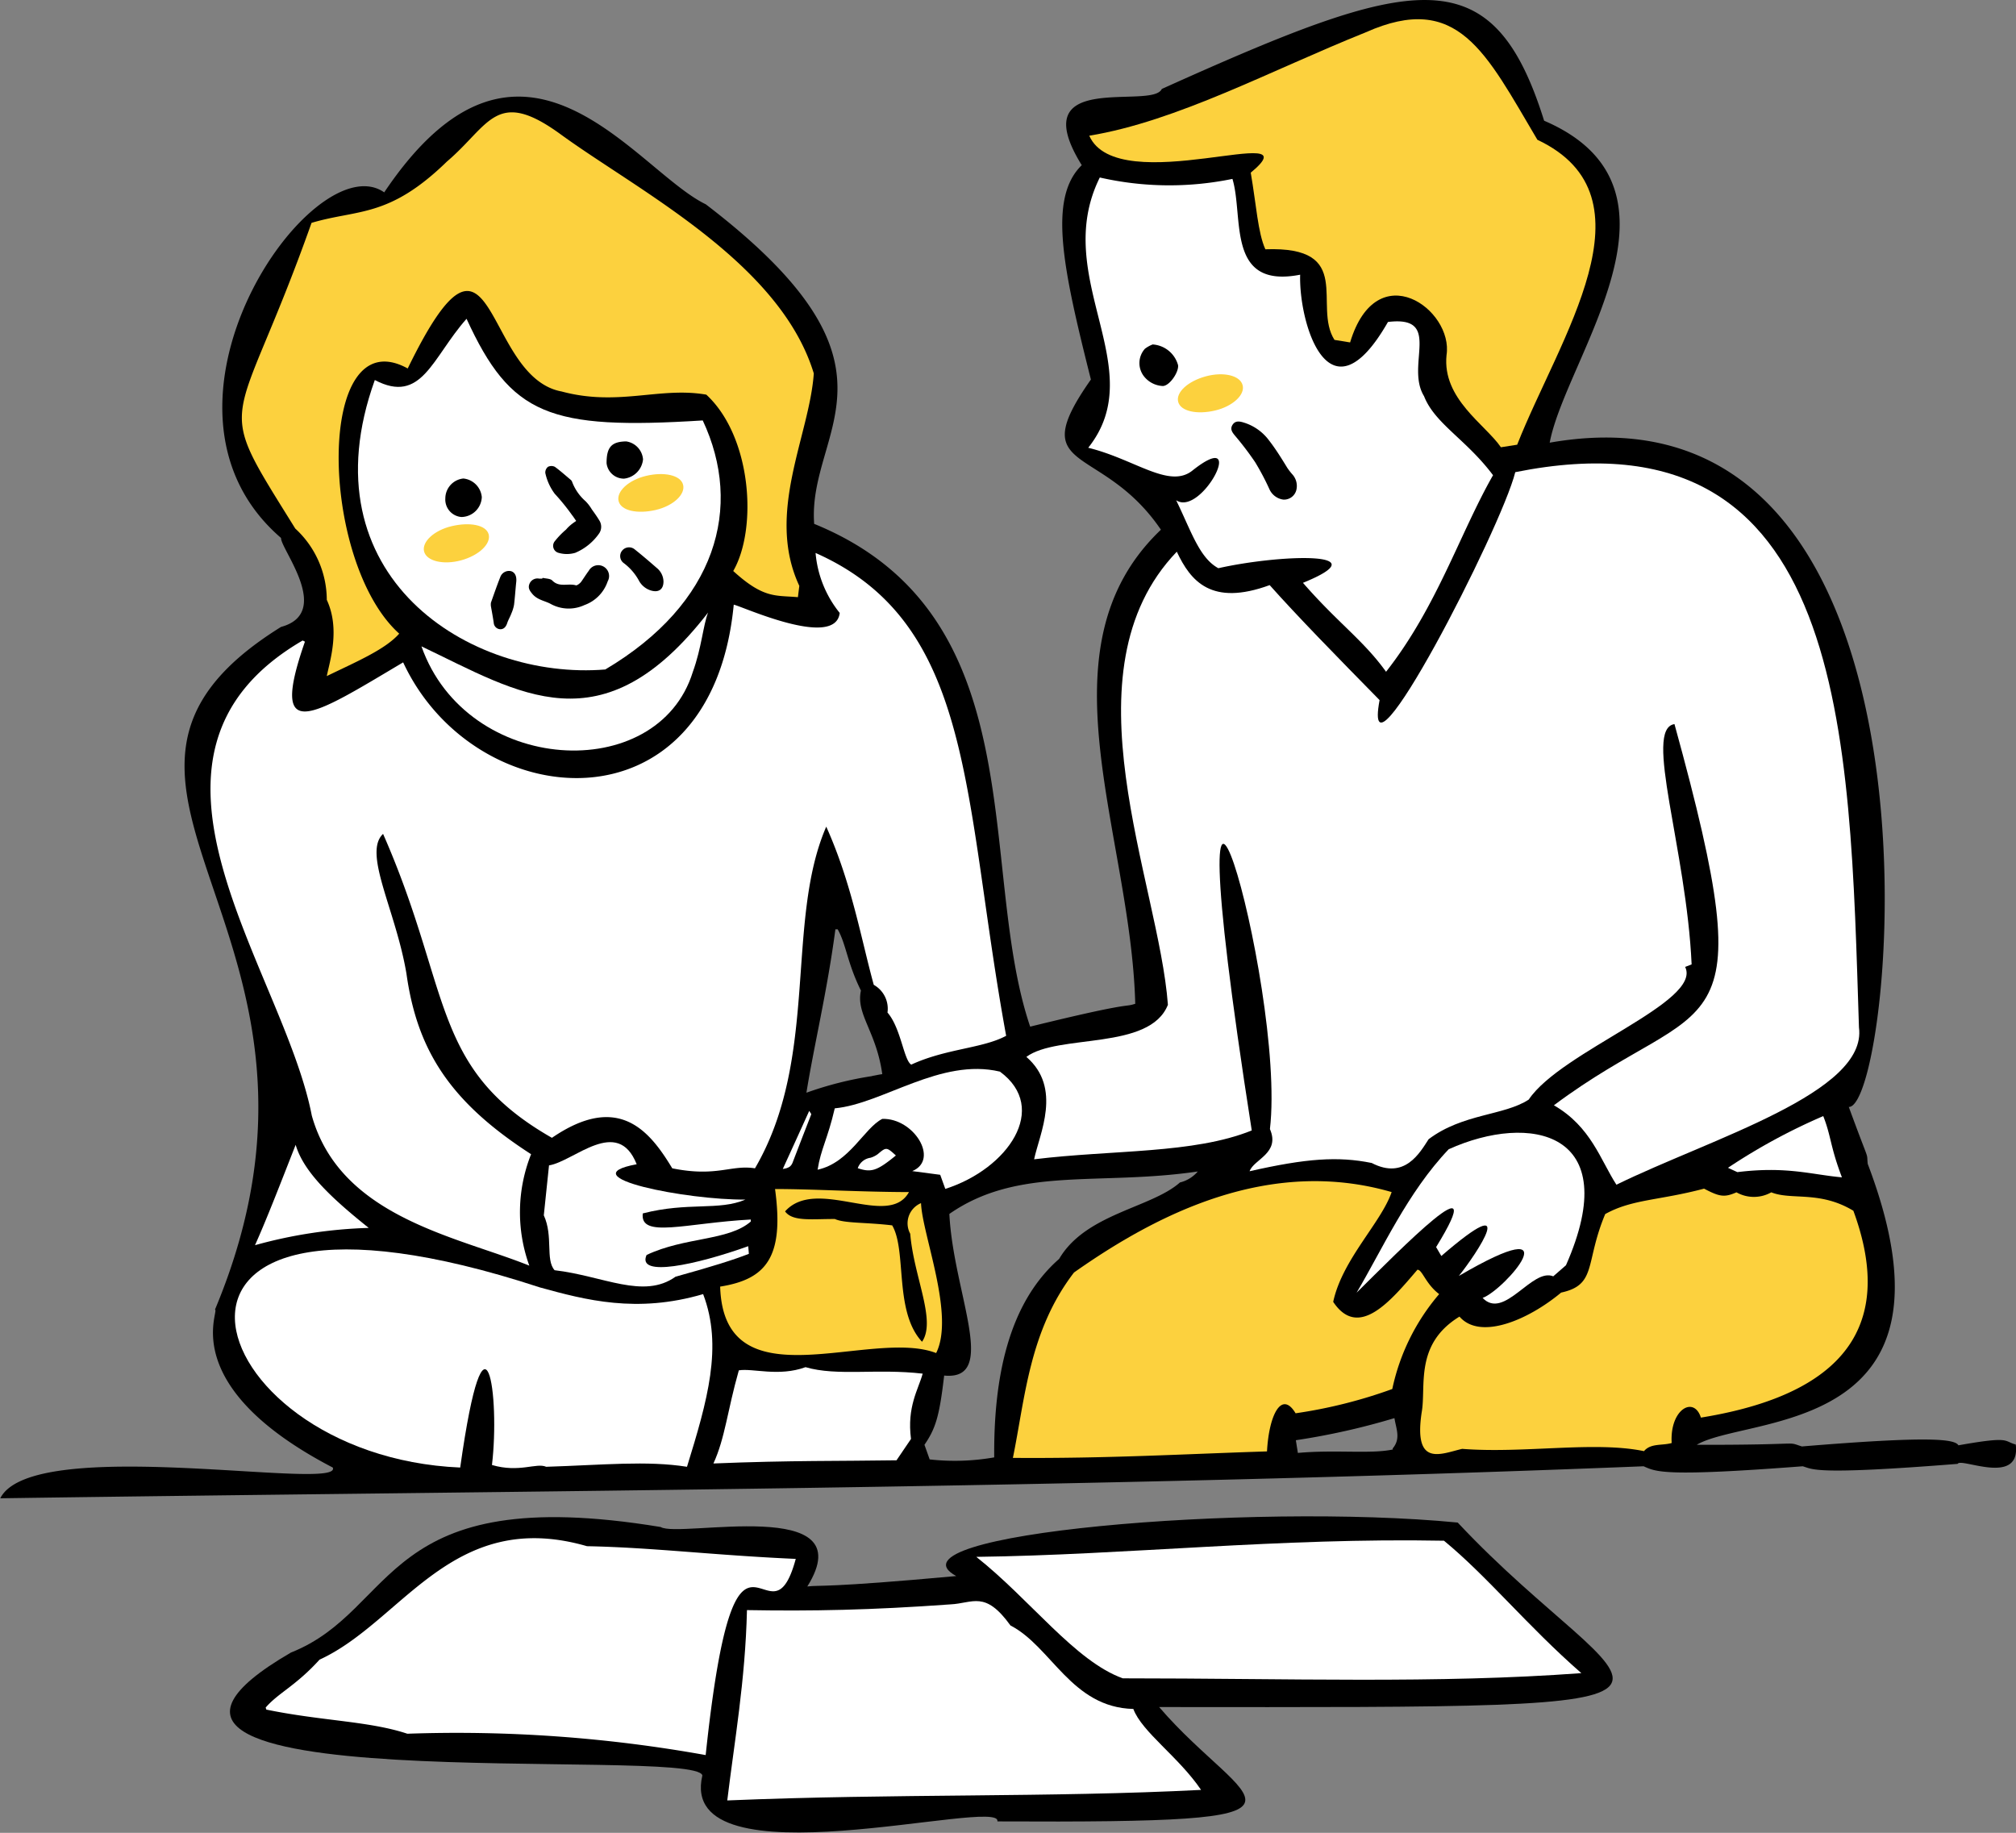
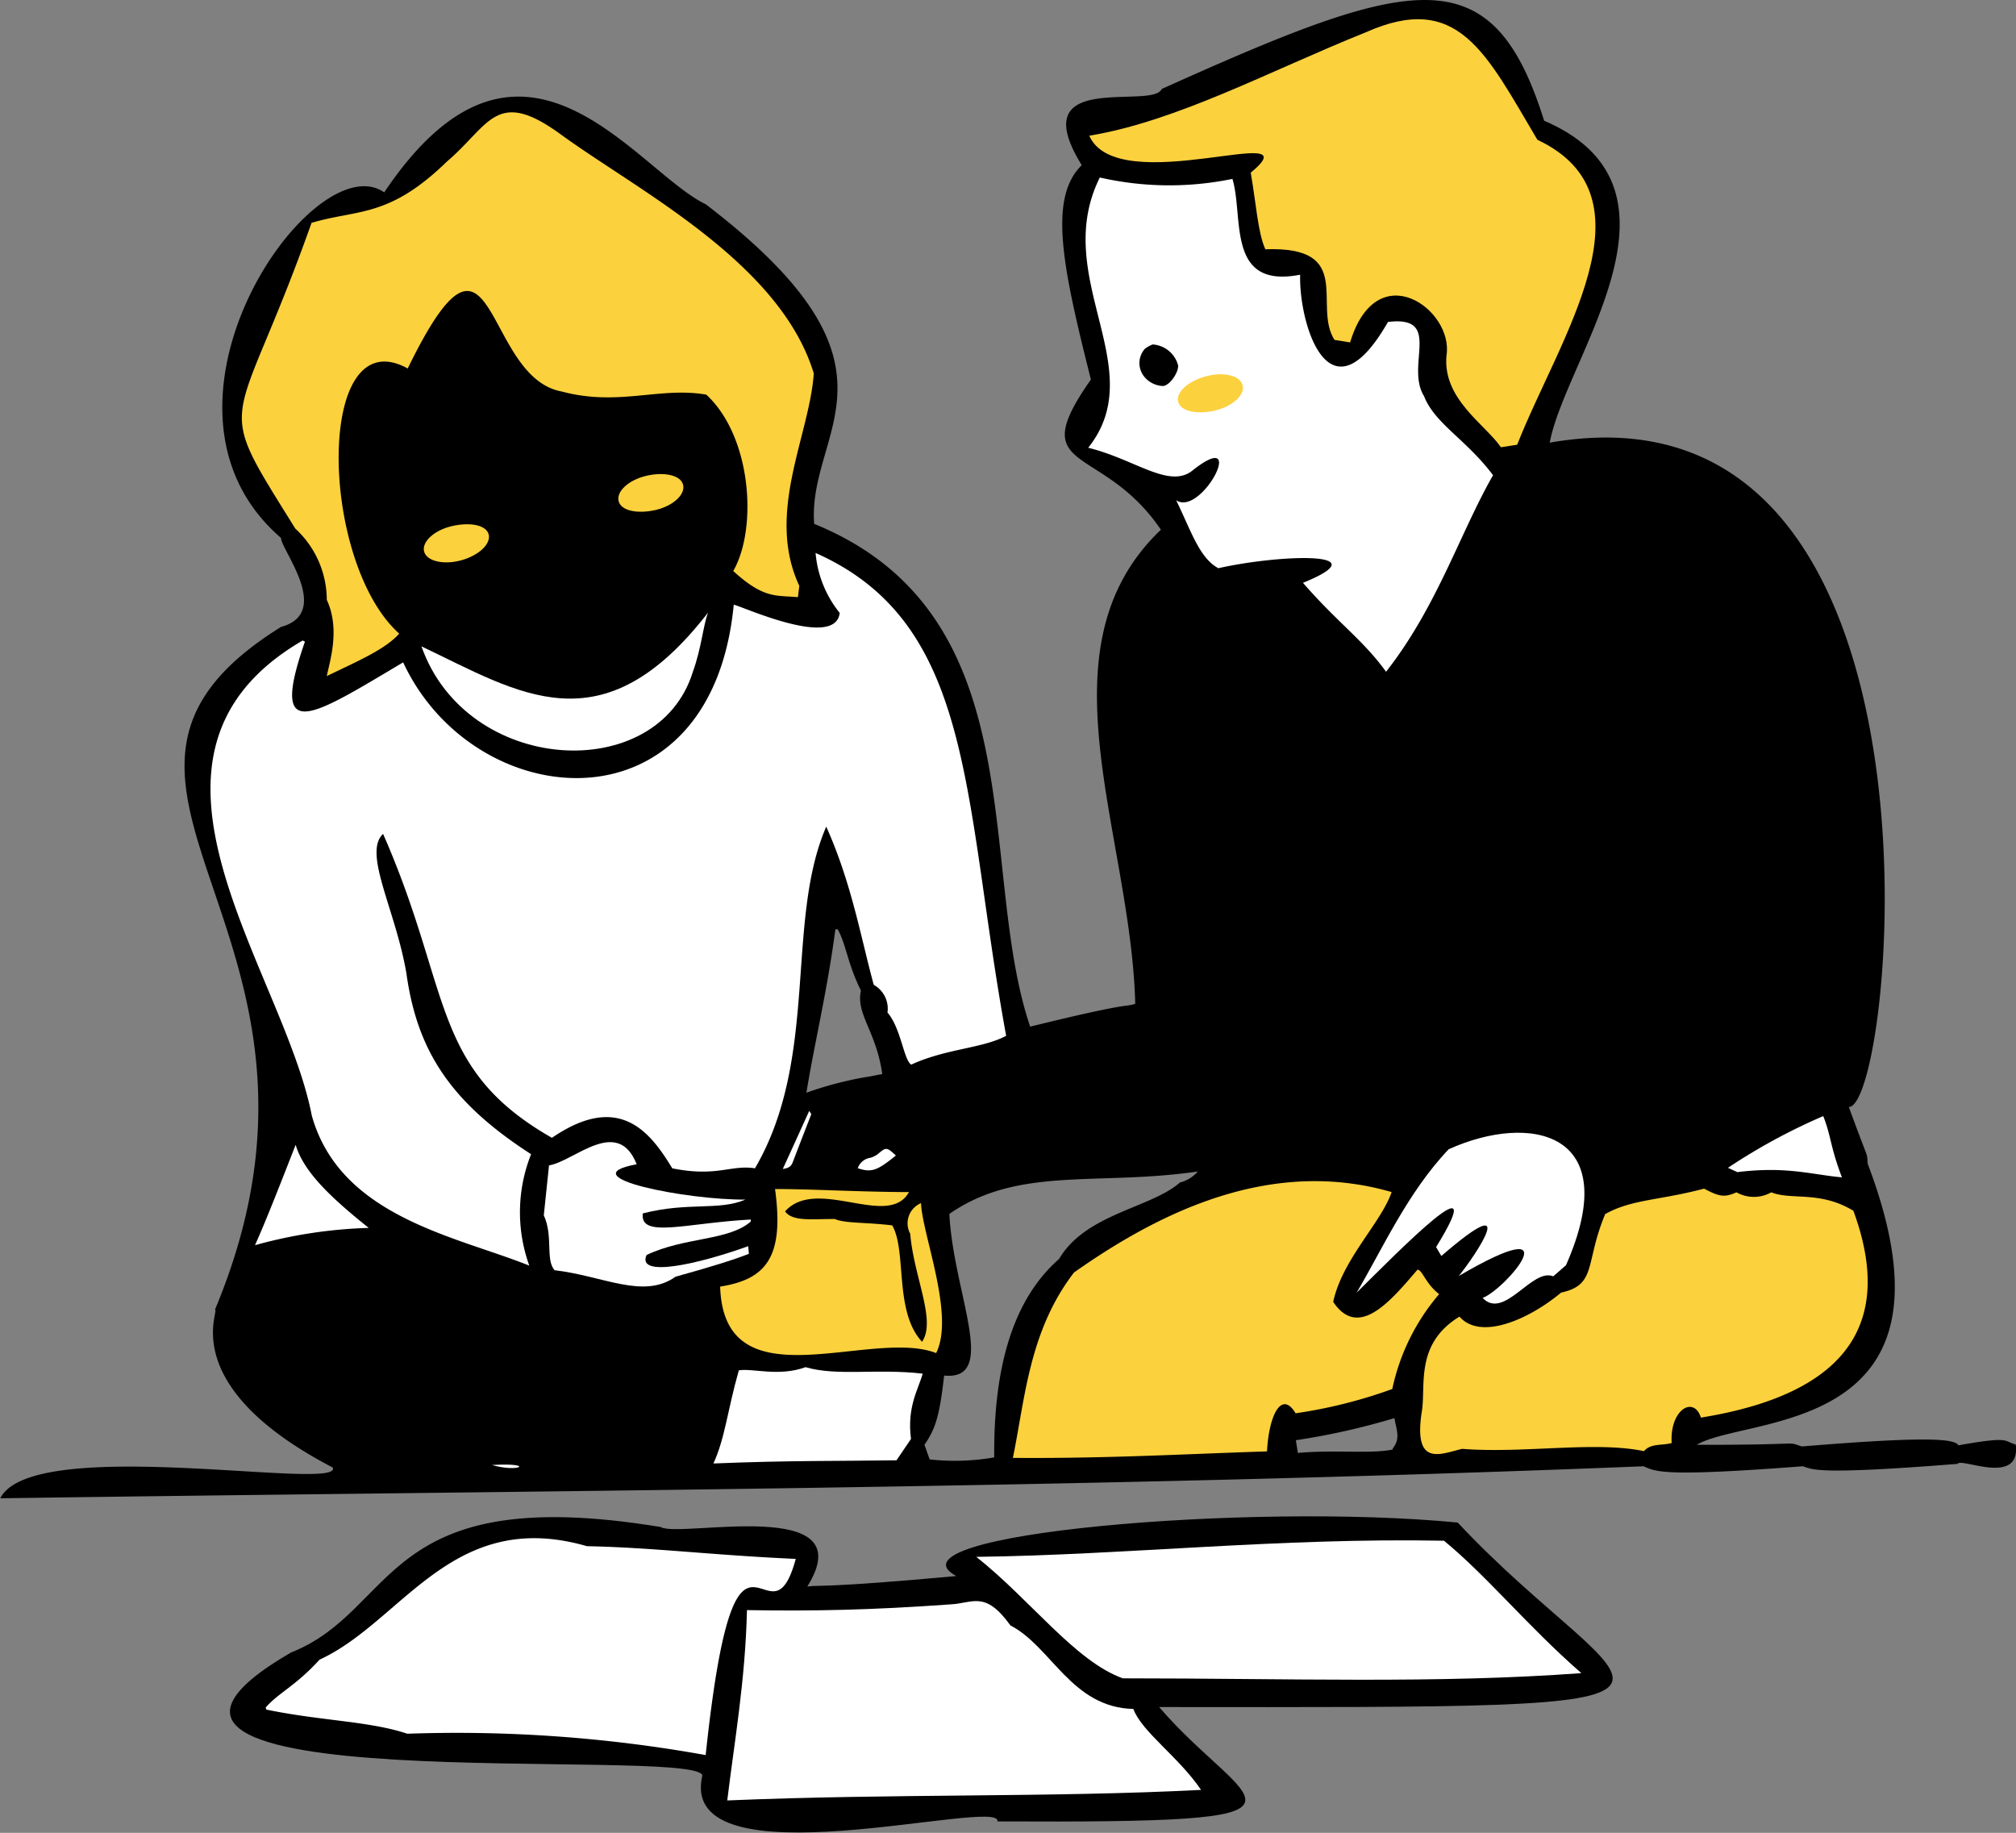
<svg xmlns="http://www.w3.org/2000/svg" viewBox="0 0 158.67 144.25">
  <rect x="0" y="0" width="158.67" height="144.25" fill="#808080" stroke="none" />
  <defs>
    <style>.cls-1{fill:#fff;}.cls-2{fill:#fcd13e;}</style>
  </defs>
  <title>アセット 239</title>
  <g id="レイヤー_2" data-name="レイヤー 2">
    <g id="レイヤー_2-2" data-name="レイヤー 2">
      <path d="M158.65,113.69c-1-.28-.39-.67-4.51.06-.3-.5-2.27-.74-12.32.09-1.37-.43.52-.11-8.28-.13,4-2.37,21.62-.63,13.46-22.11-.11-1.08.24.24-1.49-4.48,3.62.1,9.34-58.06-23.54-52.28,1.26-6.72,12-20-.44-25.34C117.44-3.59,111.22-1.9,91.44,7c-.74,1.69-11-1.59-6.3,6-2.68,2.61-1.47,8.17.72,16.87-5.31,7.55.82,4.92,5.51,11.82C81.6,51,89,65.53,89.35,79c-1,.32.07-.25-8.27,1.8-4.24-12.5.57-32.41-17-39.57-.56-7.47,8.29-12.3-8.53-25.15C50,13.4,41.08-1,30.24,15.14,24.65,11.23,10.11,32,22.12,42.34c-.05.85,4.09,5.89,0,7-20,12.43,7.28,23.91-5.2,53.73.41.06-3.08,6,9.27,12.43.84,1.94-23.6-2.67-26.17,2.42,41.16-.6,85-.74,129.34-2.52,1,.44,1.57.84,12.52,0,.81.22.76.72,12.2-.19C154.31,114.69,159.06,117,158.65,113.69Zm-90-29A27.7,27.7,0,0,0,63.47,86c.6-3.74,1.64-8,2.28-12.86l.18,0c.67,1.18.75,2.64,1.83,4.82-.41,1.87,1.21,3.2,1.68,6.58C69.17,84.57,68.91,84.64,68.64,84.68Zm24.2,8.39c-2.28,2-7.4,2.44-9.49,6-4,3.5-5.16,9.37-5.11,15.62a17.92,17.92,0,0,1-5.08.16l-.41-1.15c.89-1.3,1.18-2.27,1.55-5.45,4.33.42.72-6.47.41-12.72,5.43-3.78,11.7-2.19,19.55-3.34A2.66,2.66,0,0,1,92.84,93.07Zm16.77,21c-1.74.37-4.5,0-7.47.27l-.16-1a55.4,55.4,0,0,0,7.76-1.74C109.88,112.45,110.27,113.22,109.61,114Z" />
      <path d="M63.54,124.86c1-.12,1.47.12,11.72-.82-6-3.28,23.07-5.8,39.47-4.21,13.83,14.76,26,14.56-23.5,14.52,6.86,8,15.34,9.14-12.73,9,.45-2-25.29,5.16-23.22-3.62-.55-2.37-53,2.29-32.38-9.67,8.52-3.38,7-13.52,29.1-9.88C53.42,121.09,68.06,117.63,63.54,124.86Z" />
-       <path class="cls-1" d="M120.32,86.54c-1.93,1.27-5.19,1.09-7.88,3.12-.69,1.06-1.88,3.22-4.48,1.87-2.66-.54-5.16-.36-9.61.65.32-.94,2.43-1.41,1.6-3.32,1.33-11.34-8.39-44.33-1.43.11-4.58,1.85-10.92,1.51-17.13,2.27.42-2,2.23-5.61-.61-8.06,2.48-1.84,9.7-.47,11.14-4.1-.71-9.67-8.35-26.23.7-35.66,1.09,2.32,2.72,4.31,7.31,2.63,2.14,2.41,5.32,5.66,8.65,9.05-1.49,8,9.57-13.48,10.68-17.94,26.22-5.26,26.31,20.78,27.05,43.7C147,86,134.66,89.6,127.22,93.24c-1.25-1.93-2-4.57-4.92-6.25,12.11-9.06,16.74-3.7,9.49-30-2.46.36.94,9.82,1.35,18.91l-.51.2C134,78.86,122.86,82.73,120.32,86.54Z" />
      <path class="cls-1" d="M24,50.5c-2.87,8.23.59,5.87,7.73,1.63C37.34,64.18,56,65.81,57.75,47.59c.57.09,8,3.53,8.34.65a8.68,8.68,0,0,1-1.9-4.72c12.6,5.58,11.57,19.3,15,38-1.85,1-4.72,1-7.47,2.27-.59-.35-.81-2.88-1.87-4.1a2.15,2.15,0,0,0-1.08-2.18c-1-3.64-1.74-8-3.74-12.45-3.25,7.5-.54,18.21-5.61,26.89-1.89-.3-3,.71-6.51,0-1.77-2.93-4.21-6-9.47-2.4C33.85,84.08,35.59,78,30.15,65.63c-1.61,1.51,1,6,1.84,11,.84,6,3.4,10.08,9.81,14.21a12.35,12.35,0,0,0-.14,8.77c-5.74-2.31-14.88-3.82-17.12-11.81-2.24-11.59-16.32-28.3-.72-37.39Z" />
      <path class="cls-2" d="M25.72,53.21c.24-1.2,1.07-3.69,0-6a7.64,7.64,0,0,0-2.48-5.61c-6.64-10.69-4.81-6.9,1.28-24.06,3.67-1.09,6.08-.37,10.66-4.83,3.36-2.86,3.86-5.84,8.93-2.15C50.2,15,61.39,20.64,64.05,29.39c-.34,4.91-3.81,11-1.14,16.72L62.8,47c-1.75-.16-2.68.14-5.09-2.06,1.92-3.34,1.46-10.57-2.12-13.88-3.68-.64-6.92.95-11.39-.25C37.94,29.66,39,14.82,32.09,29c-7.27-4-7,15.18-.67,20.87C30.31,51.13,28,52.1,25.72,53.21Z" />
      <path class="cls-1" d="M95.89,44.72c-1.49-.81-2.12-2.88-3.32-5.35,2,1.34,5.72-5.84,1.31-2.36-1.83,1.51-4.53-.86-8.23-1.77,5-6.29-3-13.39.91-21.27A24.62,24.62,0,0,0,97,14.08c.91,3-.52,8.68,5.33,7.54-.12,3.74,2.24,11.89,6.91,3.72,4.34-.53,1.34,3.41,2.84,5.84.85,2.17,3.32,3.4,5.43,6.22-2.62,4.59-4.41,10.36-8.42,15.47-1.78-2.48-3.79-3.84-6.54-7C108.75,43.35,100.73,43.63,95.89,44.72Z" />
      <path class="cls-2" d="M98.44,13.59c5.11-4.23-10.45,2.2-12.71-2.91C92.62,9.55,100,5.55,107.5,2.54,114.76-.69,116.93,4.13,121,11c9.54,4.5,1.7,15.63-1.59,24l-1.28.2c-1.23-1.8-4.63-3.81-4.28-7.25.56-3.59-5.49-7.95-7.59-1l-1.23-.2c-1.73-2.7,1.65-7.39-5.44-7.13C99,18.31,98.88,16.14,98.44,13.59Z" />
-       <path class="cls-1" d="M38.72,115.3c.64-5.32-.5-14-2.5.2-21-.9-28.37-25.54,6.26-14.18,3.62,1,7.65,2.06,12.86.53,1.57,4.11.34,8.38-1.27,13.59-3.14-.5-6.62-.14-11.08,0C42.21,115.1,40.88,115.93,38.72,115.3Z" />
+       <path class="cls-1" d="M38.72,115.3C42.21,115.1,40.88,115.93,38.72,115.3Z" />
      <path class="cls-2" d="M114.87,103.62c1.61,1.87,5.37.3,8-1.89,2.84-.61,1.86-2.35,3.47-6.18,2.12-1.18,4.24-1.06,7.78-2,1.23.65,1.61.7,2.55.29a2.79,2.79,0,0,0,2.74,0c1.59.64,3.81-.15,6.46,1.45,2.87,7.8.74,14.22-12,16.28-.55-1.74-2.46-.65-2.3,2-.77.22-1.64,0-2.18.64-3.88-.81-9.42.2-14.31-.18-1.68.39-3.83,1.47-3.19-2.85C112.27,109.12,111.29,105.81,114.87,103.62Z" />
      <path class="cls-2" d="M84.53,100.15c6.5-4.58,15.34-9.13,25-6.33-.83,2.42-3.88,5.29-4.6,8.64,2,3,4.55-.1,6.63-2.53.39,0,.63,1.1,1.71,1.92a16.84,16.84,0,0,0-3.69,7.47,38.39,38.39,0,0,1-7.61,1.91c-1.11-1.85-2.1.16-2.25,3-6.32.2-12.7.57-20,.51C80.68,110.06,81,104.74,84.53,100.15Z" />
-       <path class="cls-1" d="M36.72,25.09c3.49,7.6,6.49,8.76,18.59,8,3.2,6.82,1.1,14.4-7.67,19.6C37,53.57,23.94,45.35,29.5,29.91,33.2,31.85,34,28.16,36.72,25.09Z" />
      <path class="cls-2" d="M61,93.58c3,0,6.61.23,10.54.24-1.61,2.93-7.25-1.27-9.75,1.52.59.82,2.11.59,3.92.6.78.35,2.43.25,4.51.5,1.17,2,.13,6.78,2.35,9.16,1.14-1.67-.65-5.1-.93-8.5a1.72,1.72,0,0,1,.85-2.41c.09,2.46,2.68,8.82,1.19,11.8-5.16-2-16.71,4.13-17-5.23C60.32,100.68,61.73,98.93,61,93.58Z" />
      <path class="cls-1" d="M123.25,99.58l-1,.87c-1.67-.69-3.86,3.48-5.56,1.7,1.77-.64,7.29-7.08-1.87-1.73,1.41-1.76,4.91-7-1.38-1.57l-.41-.7c4.46-7.25-2.88.25-6.26,3.59,2-3.36,4-7.88,7.25-11.29C120.38,87.57,127.92,89,123.25,99.58Z" />
      <path class="cls-1" d="M56.15,115.18c.92-2,1.1-4.17,2-7.33,1.11-.18,3.13.52,5.25-.25,2.5.73,5.59.09,9.22.51-.34,1.24-1.25,2.6-.92,5.14l-1.14,1.68C66.15,115,62.27,114.93,56.15,115.18Z" />
      <path class="cls-1" d="M50.11,91.63c-5.42,1,4,2.83,8.56,2.78-2.1.9-4.51.17-8.08,1.09-.24,2,3.41.75,8.5.48l0,.16c-1.76,1.53-5.17,1.2-8.2,2.63-.8,1.79,3.89.78,8-.69l.05.6c-1.17.46-2.88,1-5.77,1.8-2.52,1.8-5.67-.06-9.52-.51-.74-.83-.09-2.66-.85-4.32.15-1.41.28-2.69.41-3.93C45.17,91.41,48.6,87.82,50.11,91.63Z" />
      <path class="cls-1" d="M33.17,50.87c7.72,3.67,14.21,8.13,22.56-2.66-.39,1-.51,2.77-1.2,4.67C51.76,61.83,36.74,61,33.17,50.87Z" />
-       <path class="cls-1" d="M74.4,93.57,74,92.46l-2.2-.29c2.16-.9.12-4.19-2.36-4.11-1.43.72-2.57,3.45-5.09,4,.25-1.62.79-2.41,1.35-4.83,3.77-.35,8.33-4,13-2.89C82.62,87.22,79.32,92,74.4,93.57Z" />
      <path class="cls-1" d="M23.27,90.1c.64,2.19,2.93,4.28,5.75,6.54A37.32,37.32,0,0,0,20.07,98C21,95.93,22.1,93.08,23.27,90.1Z" />
      <path class="cls-1" d="M143.5,87.84c.63,1.6.54,2.38,1.47,4.82-2.38-.21-4.35-.89-8.23-.41l-.74-.34A46.78,46.78,0,0,1,143.5,87.84Z" />
      <path class="cls-1" d="M70.51,90.94c-1.48,1.21-1.93,1.36-3,1a1.24,1.24,0,0,1,1-.82,1.86,1.86,0,0,0,.58-.29C69.75,90.27,69.78,90.27,70.51,90.94Z" />
      <path class="cls-1" d="M61.61,92c.71-1.57,1.38-3,2.08-4.57.1.17.17.24.16.27-.49,1.28-1,2.55-1.48,3.83C62.26,91.78,62.09,91.94,61.61,92Z" />
      <path class="cls-1" d="M32.06,136.45c-3-1-6.74-1-11.1-1.9l-.05-.16c1-1.16,2.35-1.69,4.24-3.77,6.54-3,10.42-12,21.05-8.93,5.15.1,9.92.71,16.43,1-2.11,7.79-4.71-7-7.09,15.44A110.58,110.58,0,0,0,32.06,136.45Z" />
      <path class="cls-1" d="M58.79,126.72c5.09.09,9.76,0,16-.45,1.79-.08,2.73-1.13,4.74,1.66,3.23,1.66,4.79,6.45,9.67,6.57.67,1.81,3.57,3.77,5.33,6.37-11.86.61-24.15.28-37.29.83C57.79,137.13,58.66,132.28,58.79,126.72Z" />
      <path class="cls-1" d="M124.46,131.68c-11.3.84-23.06.41-36.09.41-3.76-1.35-7.27-6.19-11.53-9.56,11.81-.15,23.89-1.52,36.81-1.27C117.09,124.09,120.24,128,124.46,131.68Z" />
-       <path d="M101,39.32a1.41,1.41,0,0,1-1.1-.84,20,20,0,0,0-1.11-2.1,24.14,24.14,0,0,0-1.63-2.14c-.21-.26-.35-.5-.15-.81s.5-.29.86-.18a3.9,3.9,0,0,1,2,1.4c.53.68,1,1.44,1.44,2.16a5,5,0,0,0,.41.53,1.35,1.35,0,0,1,.33,1.12A1,1,0,0,1,101,39.32Z" />
      <path d="M90.72,27.11a2.22,2.22,0,0,1,2,1.63c.07.55-.67,1.63-1.2,1.64A2,2,0,0,1,90,29.57a1.69,1.69,0,0,1,.11-2.12A2.45,2.45,0,0,1,90.72,27.11Z" />
      <path d="M45.35,41c-.13-.18-.22-.33-.32-.45a16.87,16.87,0,0,0-1.37-1.69,4.21,4.21,0,0,1-.74-1.63.57.57,0,0,1,.21-.49.61.61,0,0,1,.54,0c.4.29.77.62,1.15.94.08.07.17.13.2.22a3.8,3.8,0,0,0,1.07,1.55,3.39,3.39,0,0,1,.49.64c.21.29.41.57.59.87a.93.93,0,0,1,0,1,4.34,4.34,0,0,1-1.9,1.55,2.35,2.35,0,0,1-1.31,0,.57.57,0,0,1-.29-.92,6.31,6.31,0,0,1,.88-.91C44.76,41.43,45,41.23,45.35,41Z" />
      <path d="M42.71,45.48c.26.06.6.05.76.21.55.57,1.26.19,1.87.38.1,0,.3-.15.4-.28s.39-.59.6-.87a.85.85,0,0,1,1.49.83A3,3,0,0,1,46,47.62a2.94,2.94,0,0,1-2.66-.09c-.46-.25-1-.3-1.41-.75-.21-.25-.39-.47-.27-.8a.68.68,0,0,1,.78-.44h.23Z" />
      <path d="M37.92,39.12a1.63,1.63,0,0,1-1.6,1.57,1.38,1.38,0,0,1-1.27-1.47,1.58,1.58,0,0,1,1.42-1.56A1.62,1.62,0,0,1,37.92,39.12Z" />
      <path d="M49.12,37.67a1.37,1.37,0,0,1-1.38-1.22c0-1.27.4-1.69,1.54-1.71a1.55,1.55,0,0,1,1.33,1.41A1.69,1.69,0,0,1,49.12,37.67Z" />
      <path d="M38.64,47.73a1,1,0,0,1,0-.3c.23-.65.46-1.32.73-2a.73.73,0,0,1,.84-.48c.32.09.47.4.42.86s-.1,1.19-.17,1.78a3.07,3.07,0,0,1-.22.71c-.09.25-.24.49-.32.74s-.25.51-.58.48a.54.54,0,0,1-.48-.5C38.8,48.61,38.72,48.17,38.64,47.73Z" />
      <path d="M52.22,45.76c0,.63-.38.9-1,.71a1.61,1.61,0,0,1-.91-.73,4.28,4.28,0,0,0-1.2-1.41.68.68,0,0,1-.14-1,.7.7,0,0,1,1-.08c.59.47,1.15.95,1.71,1.44A1.42,1.42,0,0,1,52.22,45.76Z" />
      <path class="cls-2" d="M38.46,42.05c.2.75-.77,1.67-2.17,2.05s-2.71.06-2.91-.69.77-1.67,2.17-2S38.25,41.3,38.46,42.05Z" />
      <path class="cls-2" d="M53.76,38.14c.21.76-.77,1.68-2.17,2s-2.7.07-2.9-.69.77-1.67,2.17-2S53.56,37.39,53.76,38.14Z" />
      <path class="cls-2" d="M97.8,30.31c.21.75-.77,1.67-2.17,2s-2.7.07-2.9-.68S93.5,30,94.9,29.62,97.6,29.55,97.8,30.31Z" />
    </g>
  </g>
</svg>